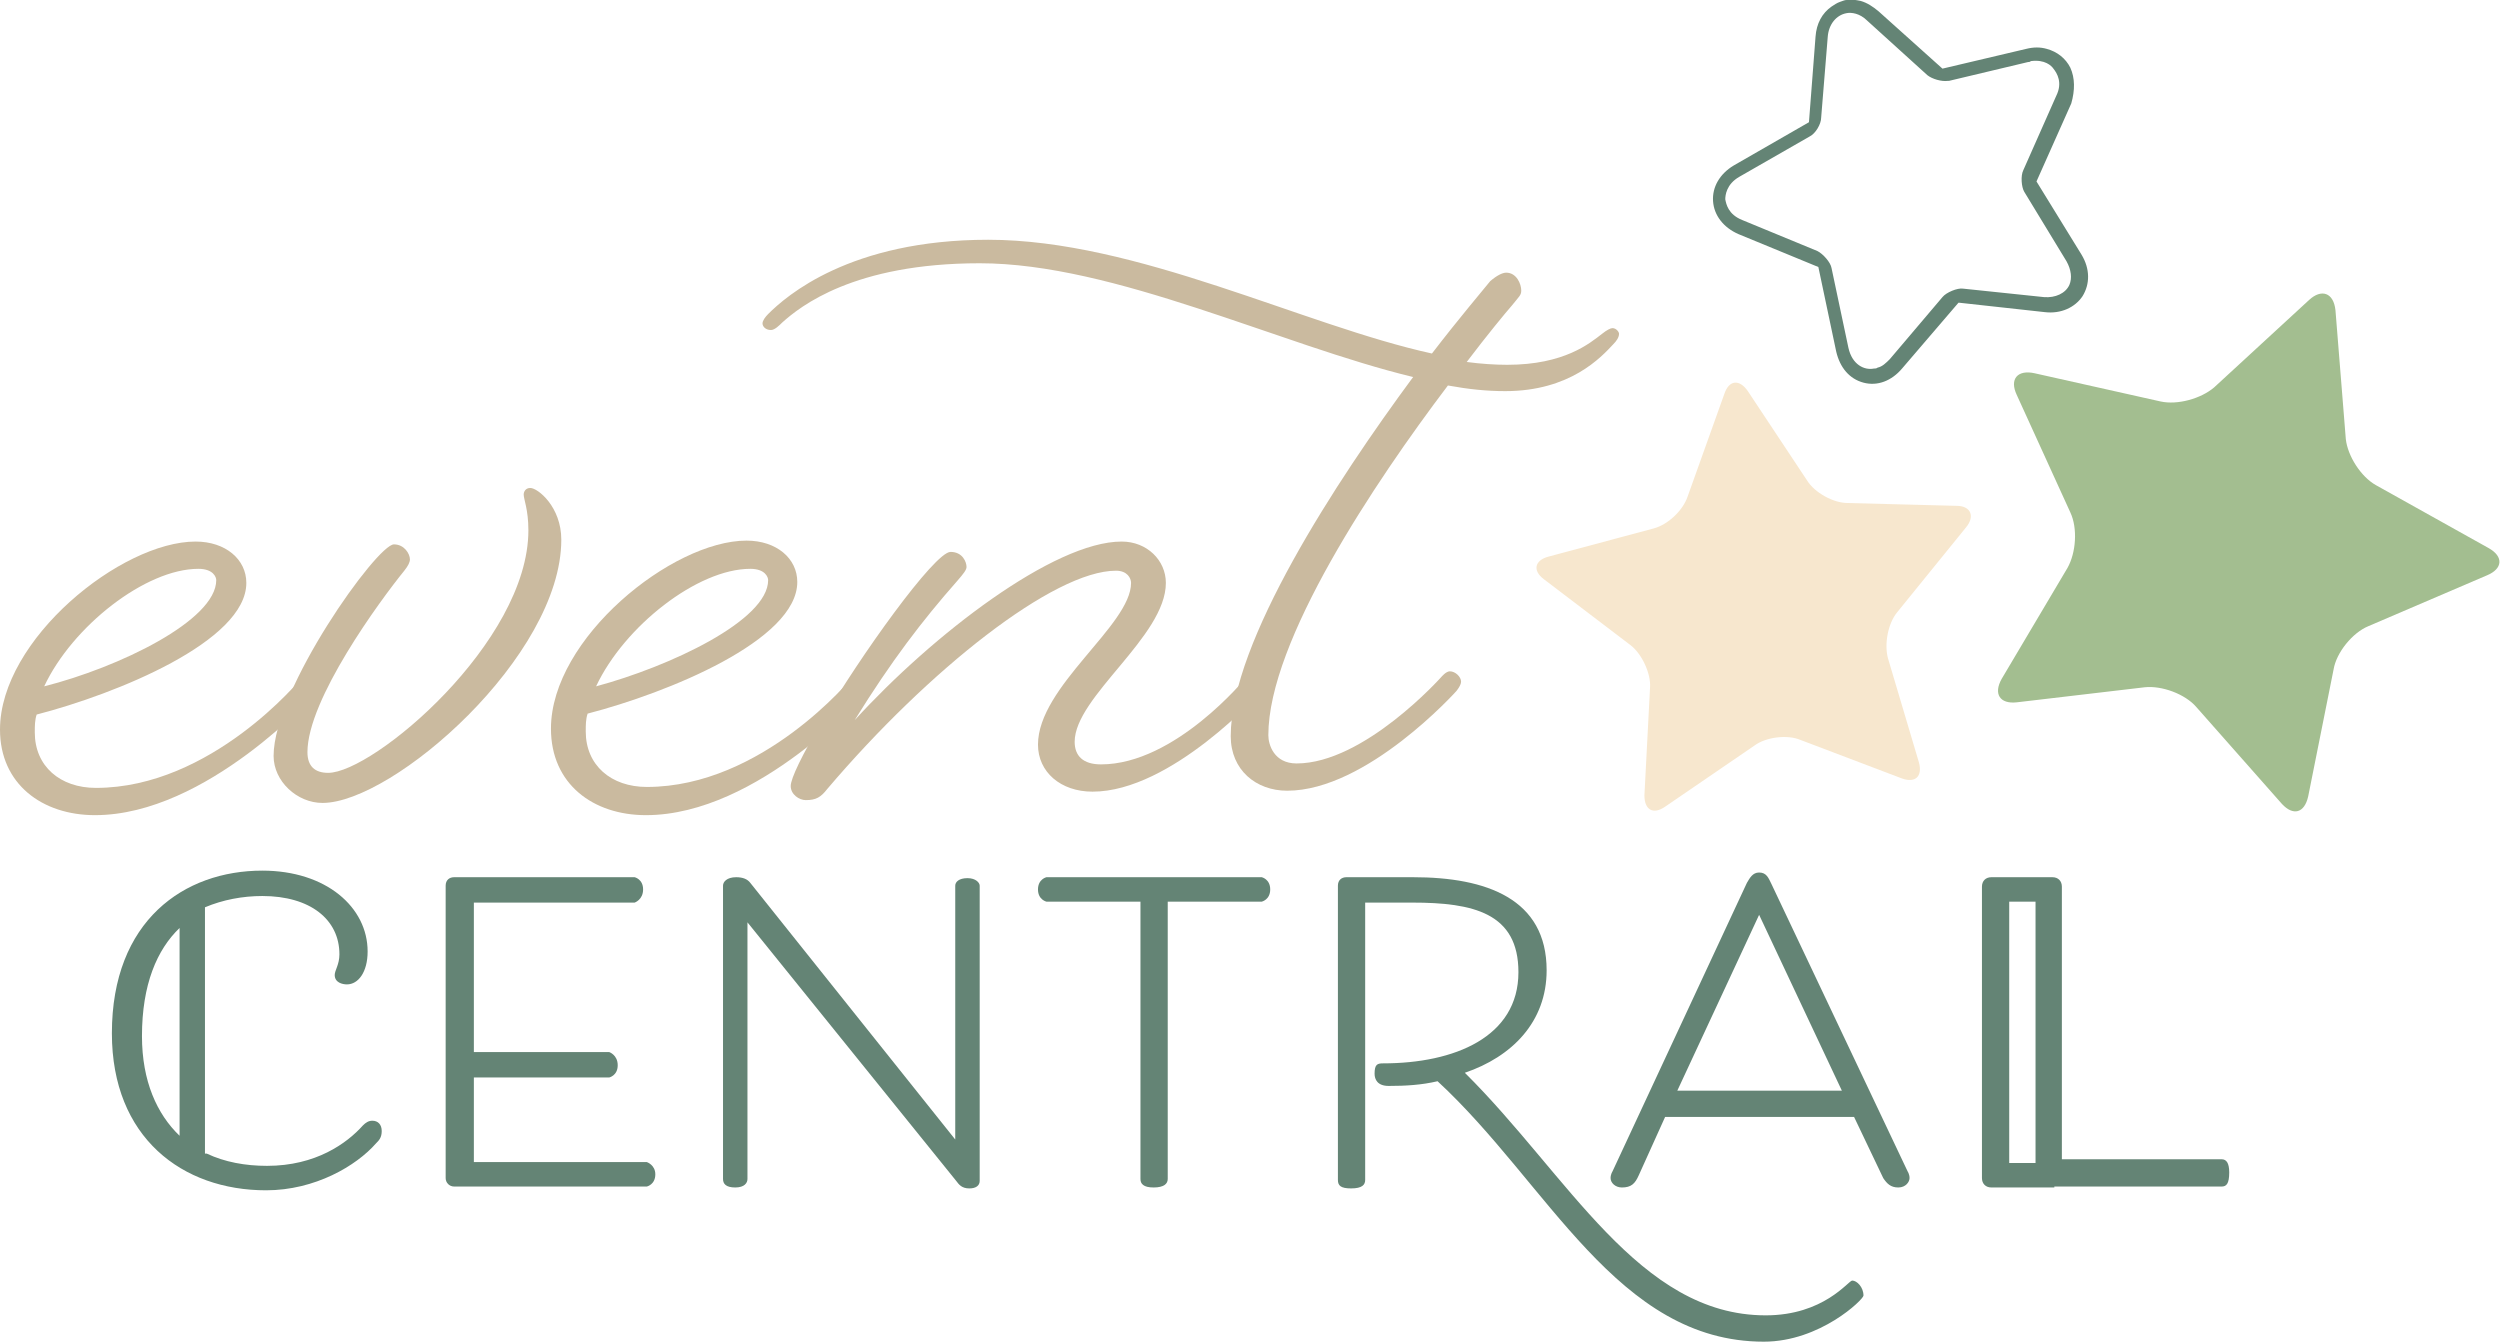
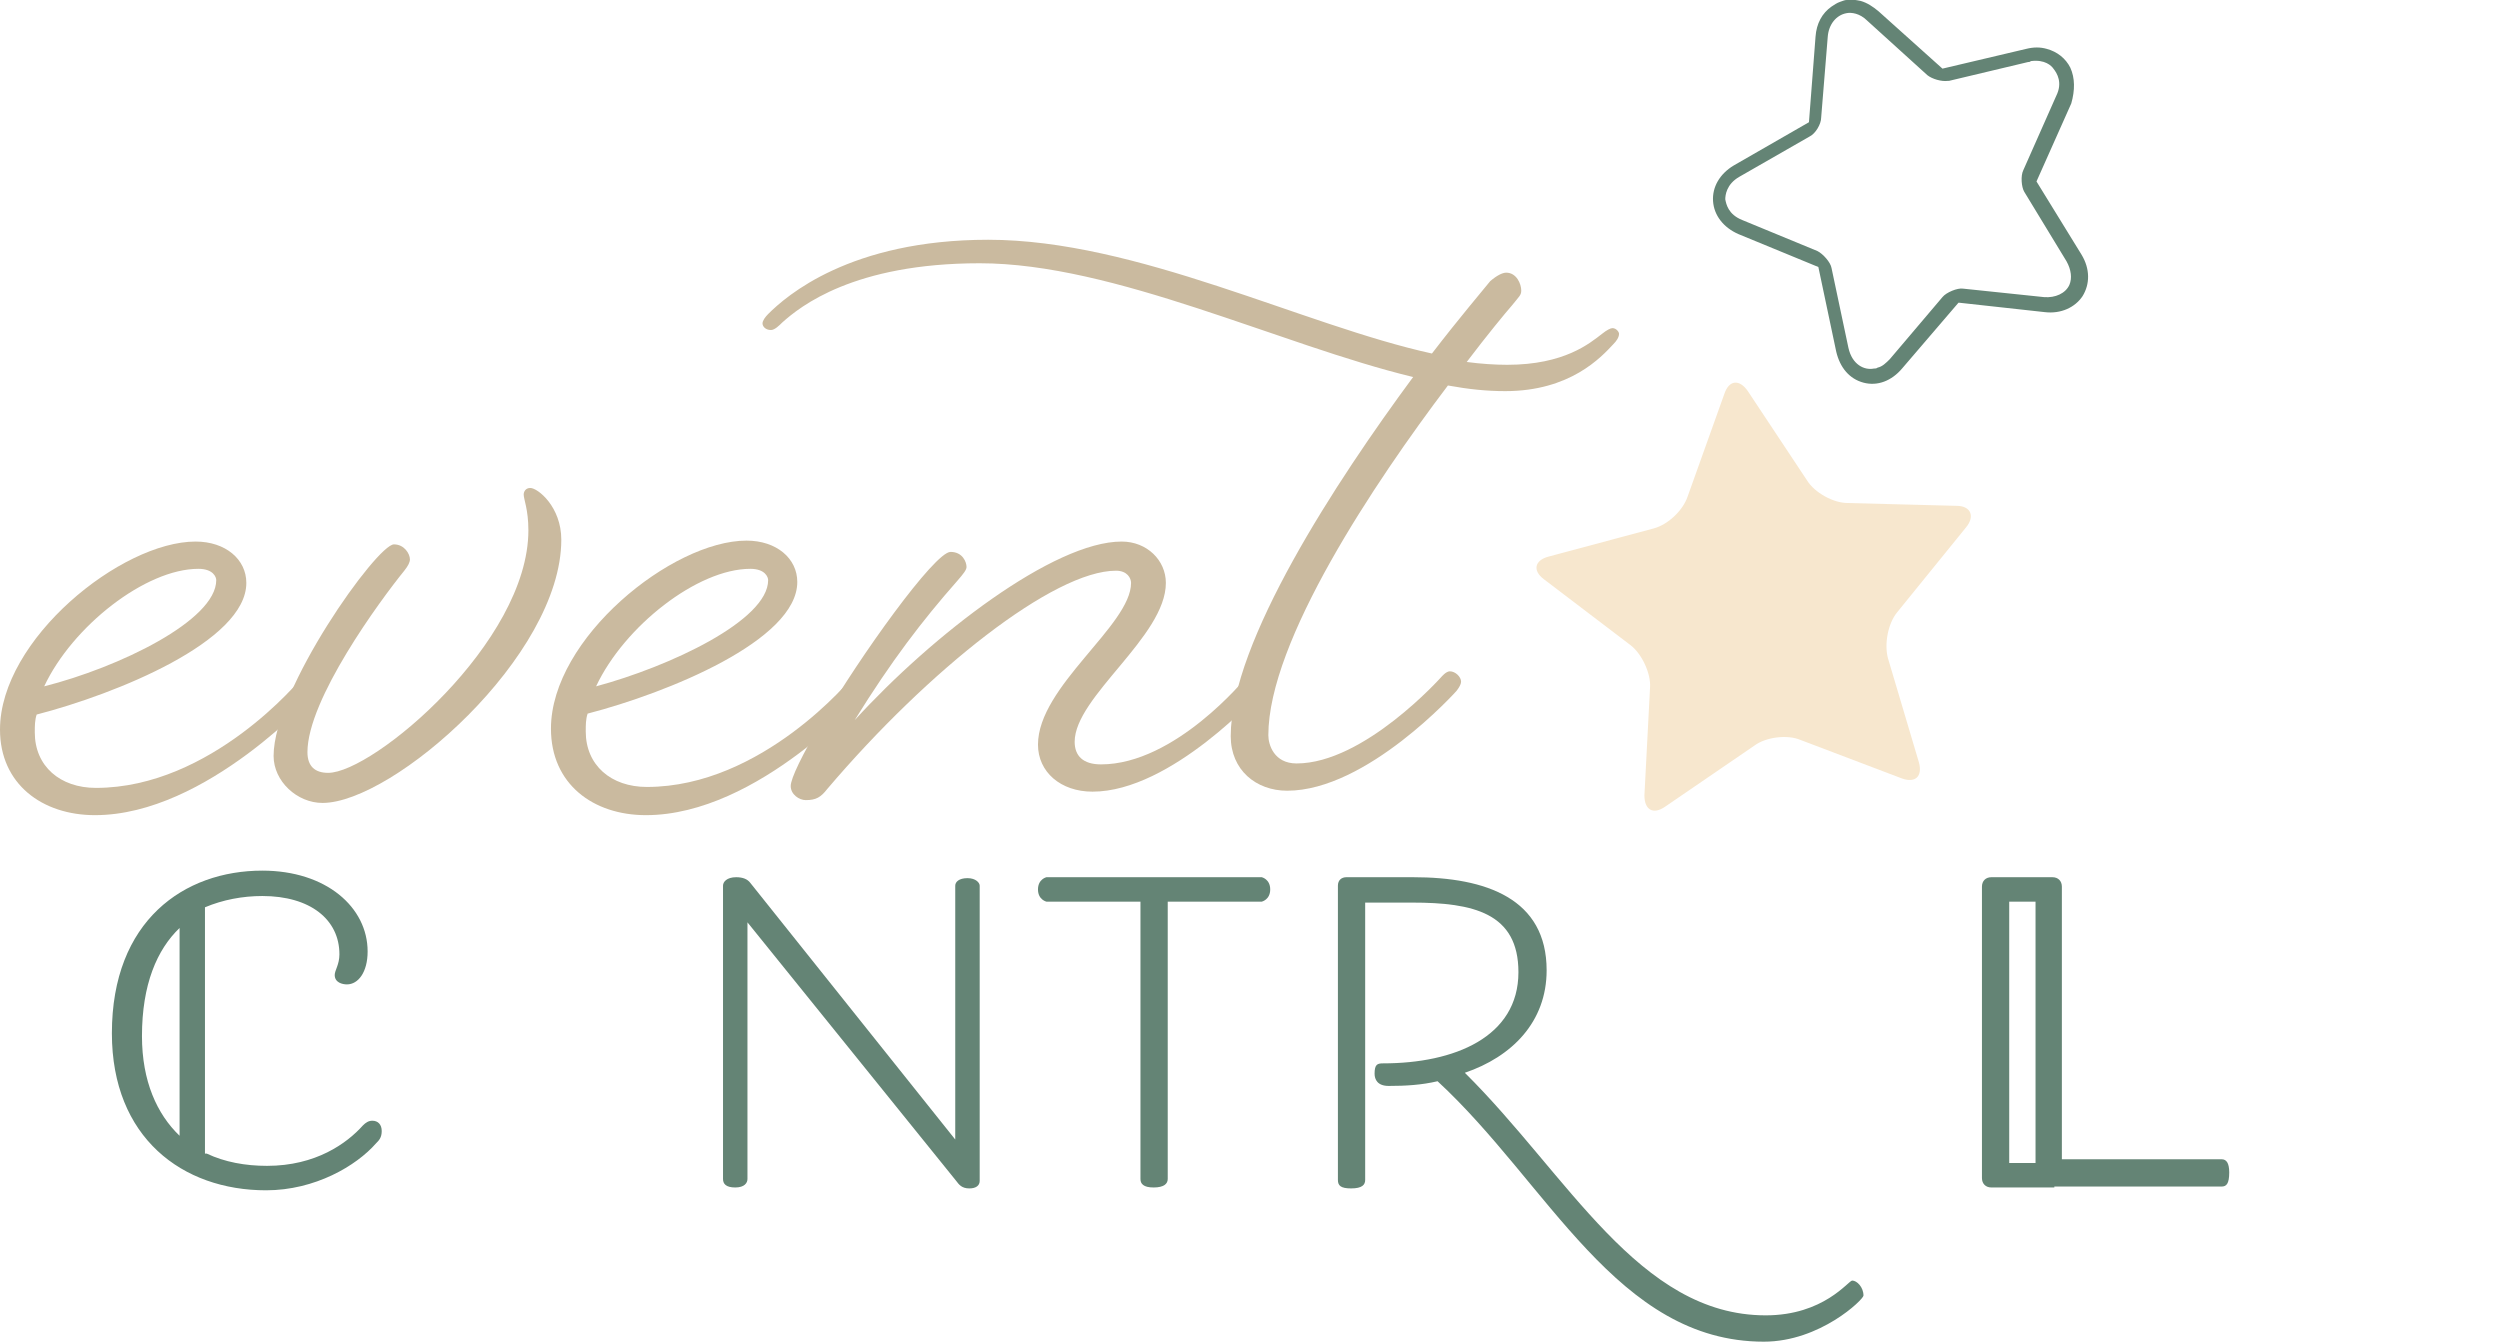
<svg xmlns="http://www.w3.org/2000/svg" version="1.1" id="Layer_1" x="0px" y="0px" viewBox="0 0 265.9 142.7" style="enable-background:new 0 0 265.9 142.7;" xml:space="preserve">
  <style type="text/css">
	.st0{fill:none;stroke:#648475;stroke-width:0.764;stroke-miterlimit:10;}
	.st1{fill:#648475;}
	.st2{fill:url(#);}
	.st3{fill:#939393;}
	.st4{fill:#A3BE90;}
	.st5{fill:#F7E7CE;}
	.st6{fill:#3A5649;}
	.st7{fill:#CABA9F;}
	.st8{fill:#B7B7B7;}
	.st9{fill:#1D1D1B;}
	.st10{fill:#1D1E1C;}
	.st11{fill:none;stroke:#868686;stroke-width:0.5;stroke-miterlimit:10;}
	.st12{fill:#FFFFFF;}
	.st13{opacity:0.5;}
	.st14{fill:#C6C6C5;}
	.st15{fill:#FBF3E6;}
</style>
  <g>
    <g>
      <path class="st7" d="M10.1,86.7C4.5,86.7,0,83.4,0,77.6c0-9.6,12.9-20,20.8-20c3.2,0,5.4,1.9,5.4,4.4c0,6.2-13.8,11.8-22.3,14    c-0.2,0.6-0.2,1.2-0.2,1.9c0,3.6,2.7,5.9,6.5,5.9c12.3,0,21.8-11.6,21.8-11.6s0.5-0.6,1-0.6c0.6,0,1.1,0.6,1.1,1.1    c0,0.4-0.5,1-0.5,1S22,86.7,10.1,86.7z M4.7,73C12.6,71,23,66,23,61.7c0-0.3-0.3-1.2-1.9-1.2C15.5,60.5,7.7,66.6,4.7,73z" />
      <path class="st7" d="M34.3,85.4c-2.7,0-5.2-2.3-5.2-5c0-7.1,11-22.5,12.8-22.5c1.1,0,1.7,1,1.7,1.6c0,0.3-0.2,0.7-0.6,1.2    C40.4,63.9,32.7,74.4,32.7,80c0,1.5,0.8,2.2,2.2,2.2c4.8,0,21.3-13.9,21.3-25.8c0-2.2-0.5-3.3-0.5-3.8c0-0.3,0.2-0.7,0.7-0.7    c0.8,0,3.3,2,3.3,5.5C59.7,69.8,41.8,85.4,34.3,85.4z" />
      <path class="st7" d="M68.7,86.7c-5.6,0-10.1-3.3-10.1-9.2c0-9.6,12.9-20,20.8-20c3.2,0,5.4,1.9,5.4,4.4c0,6.2-13.8,11.8-22.3,14    c-0.2,0.6-0.2,1.2-0.2,1.9c0,3.6,2.7,5.9,6.5,5.9c12.3,0,21.8-11.6,21.8-11.6s0.5-0.6,1-0.6c0.6,0,1.1,0.6,1.1,1.1    c0,0.4-0.5,1-0.5,1S80.7,86.7,68.7,86.7z M63.4,73c7.8-2.1,18.3-7,18.3-11.3c0-0.3-0.3-1.2-1.9-1.2C74.2,60.5,66.4,66.6,63.4,73z" />
      <path class="st7" d="M116.2,84.2c-3.4,0-5.8-2.1-5.8-5c0-6.2,9.9-12.7,9.9-17.2c0-0.5-0.4-1.3-1.6-1.3c-6.6,0-19.9,10.5-30.7,23.2    c-0.7,0.9-1.2,1.2-2.3,1.2c-0.7,0-1.6-0.6-1.6-1.5c0-0.8,1.2-3.3,3.4-7c3.9-6.7,11.9-17.9,13.6-17.9c1.3,0,1.7,1.1,1.7,1.6    c0,0.3-0.3,0.7-1,1.5c-3.7,4.2-7,8.5-10.9,14.8c8.3-9.1,21.2-19,28.4-19c2.7,0,4.7,2,4.7,4.4c0,5.7-9.7,12.1-9.7,16.9    c0,1.5,0.9,2.4,2.8,2.4c7.9,0,15.4-9.2,15.4-9.2s0.5-0.6,0.9-0.6c0.6,0,1.2,0.6,1.2,1.1c0,0.4-0.5,1-0.5,1S124.6,84.2,116.2,84.2z    " />
      <path class="st7" d="M160.2,29c1.1,0,1.6,1.2,1.6,1.9c0,0.5-0.2,0.6-1,1.6c-0.7,0.8-2.6,3.1-4.8,6c1.5,0.2,3,0.3,4.3,0.3    c6.1,0,8.8-2.3,10.1-3.3c0.5-0.4,0.9-0.6,1.1-0.6c0.4,0,0.7,0.4,0.7,0.6c0,0.4-0.3,0.8-0.6,1.1c-1.3,1.4-4.6,5-11.5,5    c-2,0-3.9-0.2-6.1-0.6c-7.8,10.3-19.1,27.2-19.1,37.2c0,1,0.6,3,3,3c7.2,0,15.4-9.2,15.4-9.2s0.5-0.6,0.9-0.6    c0.6,0,1.2,0.6,1.2,1.1c0,0.4-0.5,1-0.5,1s-9.5,10.6-18,10.6c-3.3,0-6-2.2-6-5.8c0-10,11.2-27.1,19.4-38.2    c-14.1-3.4-31.8-12.1-46.1-12.1c-13.4,0-19.1,4.6-21,6.3c-0.3,0.3-0.8,0.8-1.2,0.8c-0.6,0-0.9-0.4-0.9-0.7s0.3-0.7,0.6-1    c1.9-1.9,8.7-7.9,23.4-7.9c15.8,0,33.5,9.1,47.2,12.1c3-3.9,5.4-6.7,6.2-7.7C159.2,29.3,159.8,29,160.2,29z" />
    </g>
    <g>
      <g>
        <path class="st1" d="M22,122.7c1.9,0.9,4.1,1.3,6.4,1.3c5.2,0,8.5-2.4,10.2-4.3c0.3-0.3,0.6-0.5,1-0.5c0.6,0,1,0.4,1,1.1     c0,0.7-0.3,1-0.6,1.3c-2.1,2.4-6.5,5-11.7,5c-8.9,0-16.4-5.6-16.4-16.7c0-12,7.7-17.3,16-17.3c6.8,0,11.2,3.9,11.2,8.6     c0,2.2-1,3.5-2.2,3.5c-0.5,0-1.3-0.2-1.3-1c0-0.5,0.5-1.1,0.5-2.2c0-3.7-3.1-6.2-8.2-6.2c-2.1,0-4.2,0.4-6.1,1.2V122.7z      M19.1,98.7c-2.4,2.3-4,6-4,11.5c0,4.8,1.6,8.3,4,10.6V98.7z" />
-         <path class="st1" d="M68.8,123.6c0,0,0.9,0.3,0.9,1.3c0,1.1-0.9,1.3-0.9,1.3H48.3c-0.5,0-0.9-0.4-0.9-0.9V94.2     c0-0.6,0.4-0.9,0.9-0.9h19.2c0,0,0.9,0.2,0.9,1.3c0,1.1-0.9,1.4-0.9,1.4H50.4v15.9h14.4c0,0,0.9,0.3,0.9,1.4     c0,1.1-0.9,1.3-0.9,1.3H50.4v9H68.8z" />
        <path class="st1" d="M79.8,93.9l21.8,27.3v-27c0-0.4,0.4-0.8,1.3-0.8c0.9,0,1.3,0.5,1.3,0.8v31.4c0,0.5-0.4,0.8-1.1,0.8     c-0.8,0-1.1-0.4-1.4-0.8L79.5,98.1v27.3c0,0.4-0.3,0.9-1.3,0.9c-1,0-1.3-0.4-1.3-0.9V94.2c0-0.4,0.4-0.9,1.4-0.9     C79,93.3,79.5,93.5,79.8,93.9z" />
        <path class="st1" d="M124.2,95.9v29.5c0,0.5-0.4,0.9-1.5,0.9c-1.1,0-1.4-0.4-1.4-0.9V95.9h-10c0,0-0.9-0.2-0.9-1.3     c0-1.1,0.9-1.3,0.9-1.3h22.9c0,0,0.9,0.2,0.9,1.3c0,1.1-0.9,1.3-0.9,1.3H124.2z" />
        <path class="st1" d="M142.3,94.2c0-0.6,0.4-0.9,0.9-0.9h7.1c7.8,0,14.2,2.3,14.2,9.9c0,5.5-3.7,9.2-8.7,10.9     c11,10.9,18.5,25.8,32,25.8c6.2,0,8.8-3.7,9.2-3.7c0.5,0,1.2,0.7,1.2,1.6c0,0.4-4.6,4.9-10.6,4.9c-15.6,0-22.9-16.8-34.7-27.7     c-1.7,0.4-3.4,0.5-5.2,0.5c-1.2,0-1.5-0.7-1.5-1.3c0-1,0.3-1.1,0.9-1.1c7.6,0,14.4-2.8,14.4-9.7c0-6.3-4.8-7.4-11.3-7.4h-5v29.5     c0,0.5-0.3,0.9-1.5,0.9c-1.1,0-1.4-0.3-1.4-0.9V94.2z" />
-         <path class="st1" d="M177.1,118.8l-2.8,6.2c-0.4,0.9-0.8,1.3-1.8,1.3c-0.7,0-1.2-0.5-1.2-1c0-0.4,0.2-0.7,0.2-0.7l14.3-30.7     c0.3-0.5,0.6-1.1,1.3-1.1c0.8,0,1,0.6,1.3,1.2l14.5,30.6c0,0,0.2,0.3,0.2,0.7s-0.4,1-1.2,1c-0.8,0-1.2-0.4-1.6-1l-3.1-6.5H177.1z      M178.4,116h17.5l-8.8-18.7L178.4,116z" />
        <path class="st1" d="M218.5,126.3h-0.2H218h-0.2h-6c-0.6,0-1-0.4-1-1V94.3c0-0.6,0.4-1,1-1h6.5c0.6,0,1,0.4,1,1v29h17     c0.5,0,0.8,0.4,0.8,1.4c0,1.2-0.3,1.5-0.8,1.5H218.5z M216.5,95.9h-2.8v27.8h2.8V95.9z" />
      </g>
    </g>
    <g>
      <g>
        <g>
          <g>
            <g>
              <g>
-                 <path class="st4" d="M249.5,46.7c0.2,1.8,1.6,4,3.2,4.9l12,6.7c1.6,0.9,1.5,2.2-0.2,2.9l-12.6,5.4c-1.7,0.7-3.4,2.8-3.7,4.6         l-2.7,13.5c-0.4,1.8-1.6,2.1-2.8,0.8l-9.1-10.3c-1.2-1.4-3.7-2.3-5.5-2.1l-13.6,1.6c-1.8,0.2-2.5-0.9-1.6-2.5l7-11.8         c0.9-1.6,1.1-4.2,0.3-5.9l-5.7-12.5c-0.8-1.7,0.1-2.7,1.9-2.3l13.4,3c1.8,0.4,4.3-0.3,5.7-1.5l10.1-9.3         c1.3-1.2,2.6-0.8,2.8,1.1L249.5,46.7z" />
-               </g>
+                 </g>
            </g>
          </g>
        </g>
        <g>
          <g>
            <g>
              <g>
                <path class="st5" d="M192.2,51.1c0.8,1.3,2.8,2.4,4.3,2.4l11.6,0.3c1.5,0,2,1.1,1,2.3l-7.3,9c-1,1.2-1.4,3.4-1,4.9l3.3,11.1         c0.4,1.5-0.4,2.2-1.8,1.7l-10.8-4.1c-1.4-0.6-3.7-0.3-4.9,0.6l-9.5,6.5c-1.3,0.9-2.2,0.3-2.2-1.2l0.6-11.5         c0.1-1.5-0.9-3.6-2.1-4.5l-9.2-7c-1.2-0.9-1-2,0.5-2.4l11.2-3c1.5-0.4,3.1-1.9,3.6-3.4l3.9-10.9c0.5-1.5,1.6-1.6,2.5-0.3         L192.2,51.1z" />
              </g>
            </g>
          </g>
        </g>
        <path class="st1" d="M220.2,7.2L220.2,7.2c-0.5-1-1.4-1.7-2.5-2c-0.7-0.2-1.4-0.2-2.2,0l-8.9,2.1l0,0l-6.8-6.1     c-0.6-0.5-1.2-0.9-1.9-1.1c-0.5-0.1-1-0.2-1.5-0.1c-0.2,0-0.4,0.1-0.7,0.2c-0.3,0.1-0.6,0.3-0.9,0.5c-1,0.7-1.6,1.8-1.7,3.2     l-0.7,9.1l-8,4.6c-1.5,0.9-2.3,2.3-2.2,3.8c0.1,1.5,1.1,2.8,2.7,3.5l8.5,3.5l1.9,9c0.4,1.7,1.4,2.9,2.9,3.3     c1.5,0.4,3-0.2,4.1-1.5l6-7l0.1,0l9.1,1c1.7,0.2,3.2-0.5,4-1.7c0.8-1.3,0.8-2.9-0.1-4.4l-4.8-7.8l0,0l3.7-8.3     C220.7,9.6,220.7,8.3,220.2,7.2z M218.7,10.2l-3.5,7.9c-0.3,0.6-0.2,1.8,0.1,2.3l4.5,7.4c0.5,0.9,0.6,1.8,0.3,2.5     c-0.4,0.9-1.5,1.4-2.7,1.3l-8.6-0.9c-0.6-0.1-1.8,0.4-2.2,0.9l-5.6,6.6c-0.4,0.4-0.8,0.8-1.3,0.9c-0.1,0.1-0.3,0.1-0.4,0.1     c-1,0.2-2.3-0.4-2.7-2.2l-1.8-8.5c-0.1-0.6-0.9-1.5-1.5-1.8l-8-3.3c-1.5-0.6-1.7-1.7-1.8-2.2c0-0.4,0.1-1.6,1.5-2.4l7.5-4.3     c0.6-0.3,1.2-1.3,1.2-2l0.7-8.6c0.1-1.3,0.9-2.3,2-2.5c0.5-0.1,1.4,0,2.2,0.8l6.4,5.8c0.5,0.4,1.5,0.7,2.2,0.6l0.1,0l8.4-2     c0.1,0,0.2,0,0.3-0.1c1.5-0.2,2.2,0.5,2.4,0.8C218.8,7.8,219.4,8.8,218.7,10.2z" />
      </g>
    </g>
  </g>
</svg>